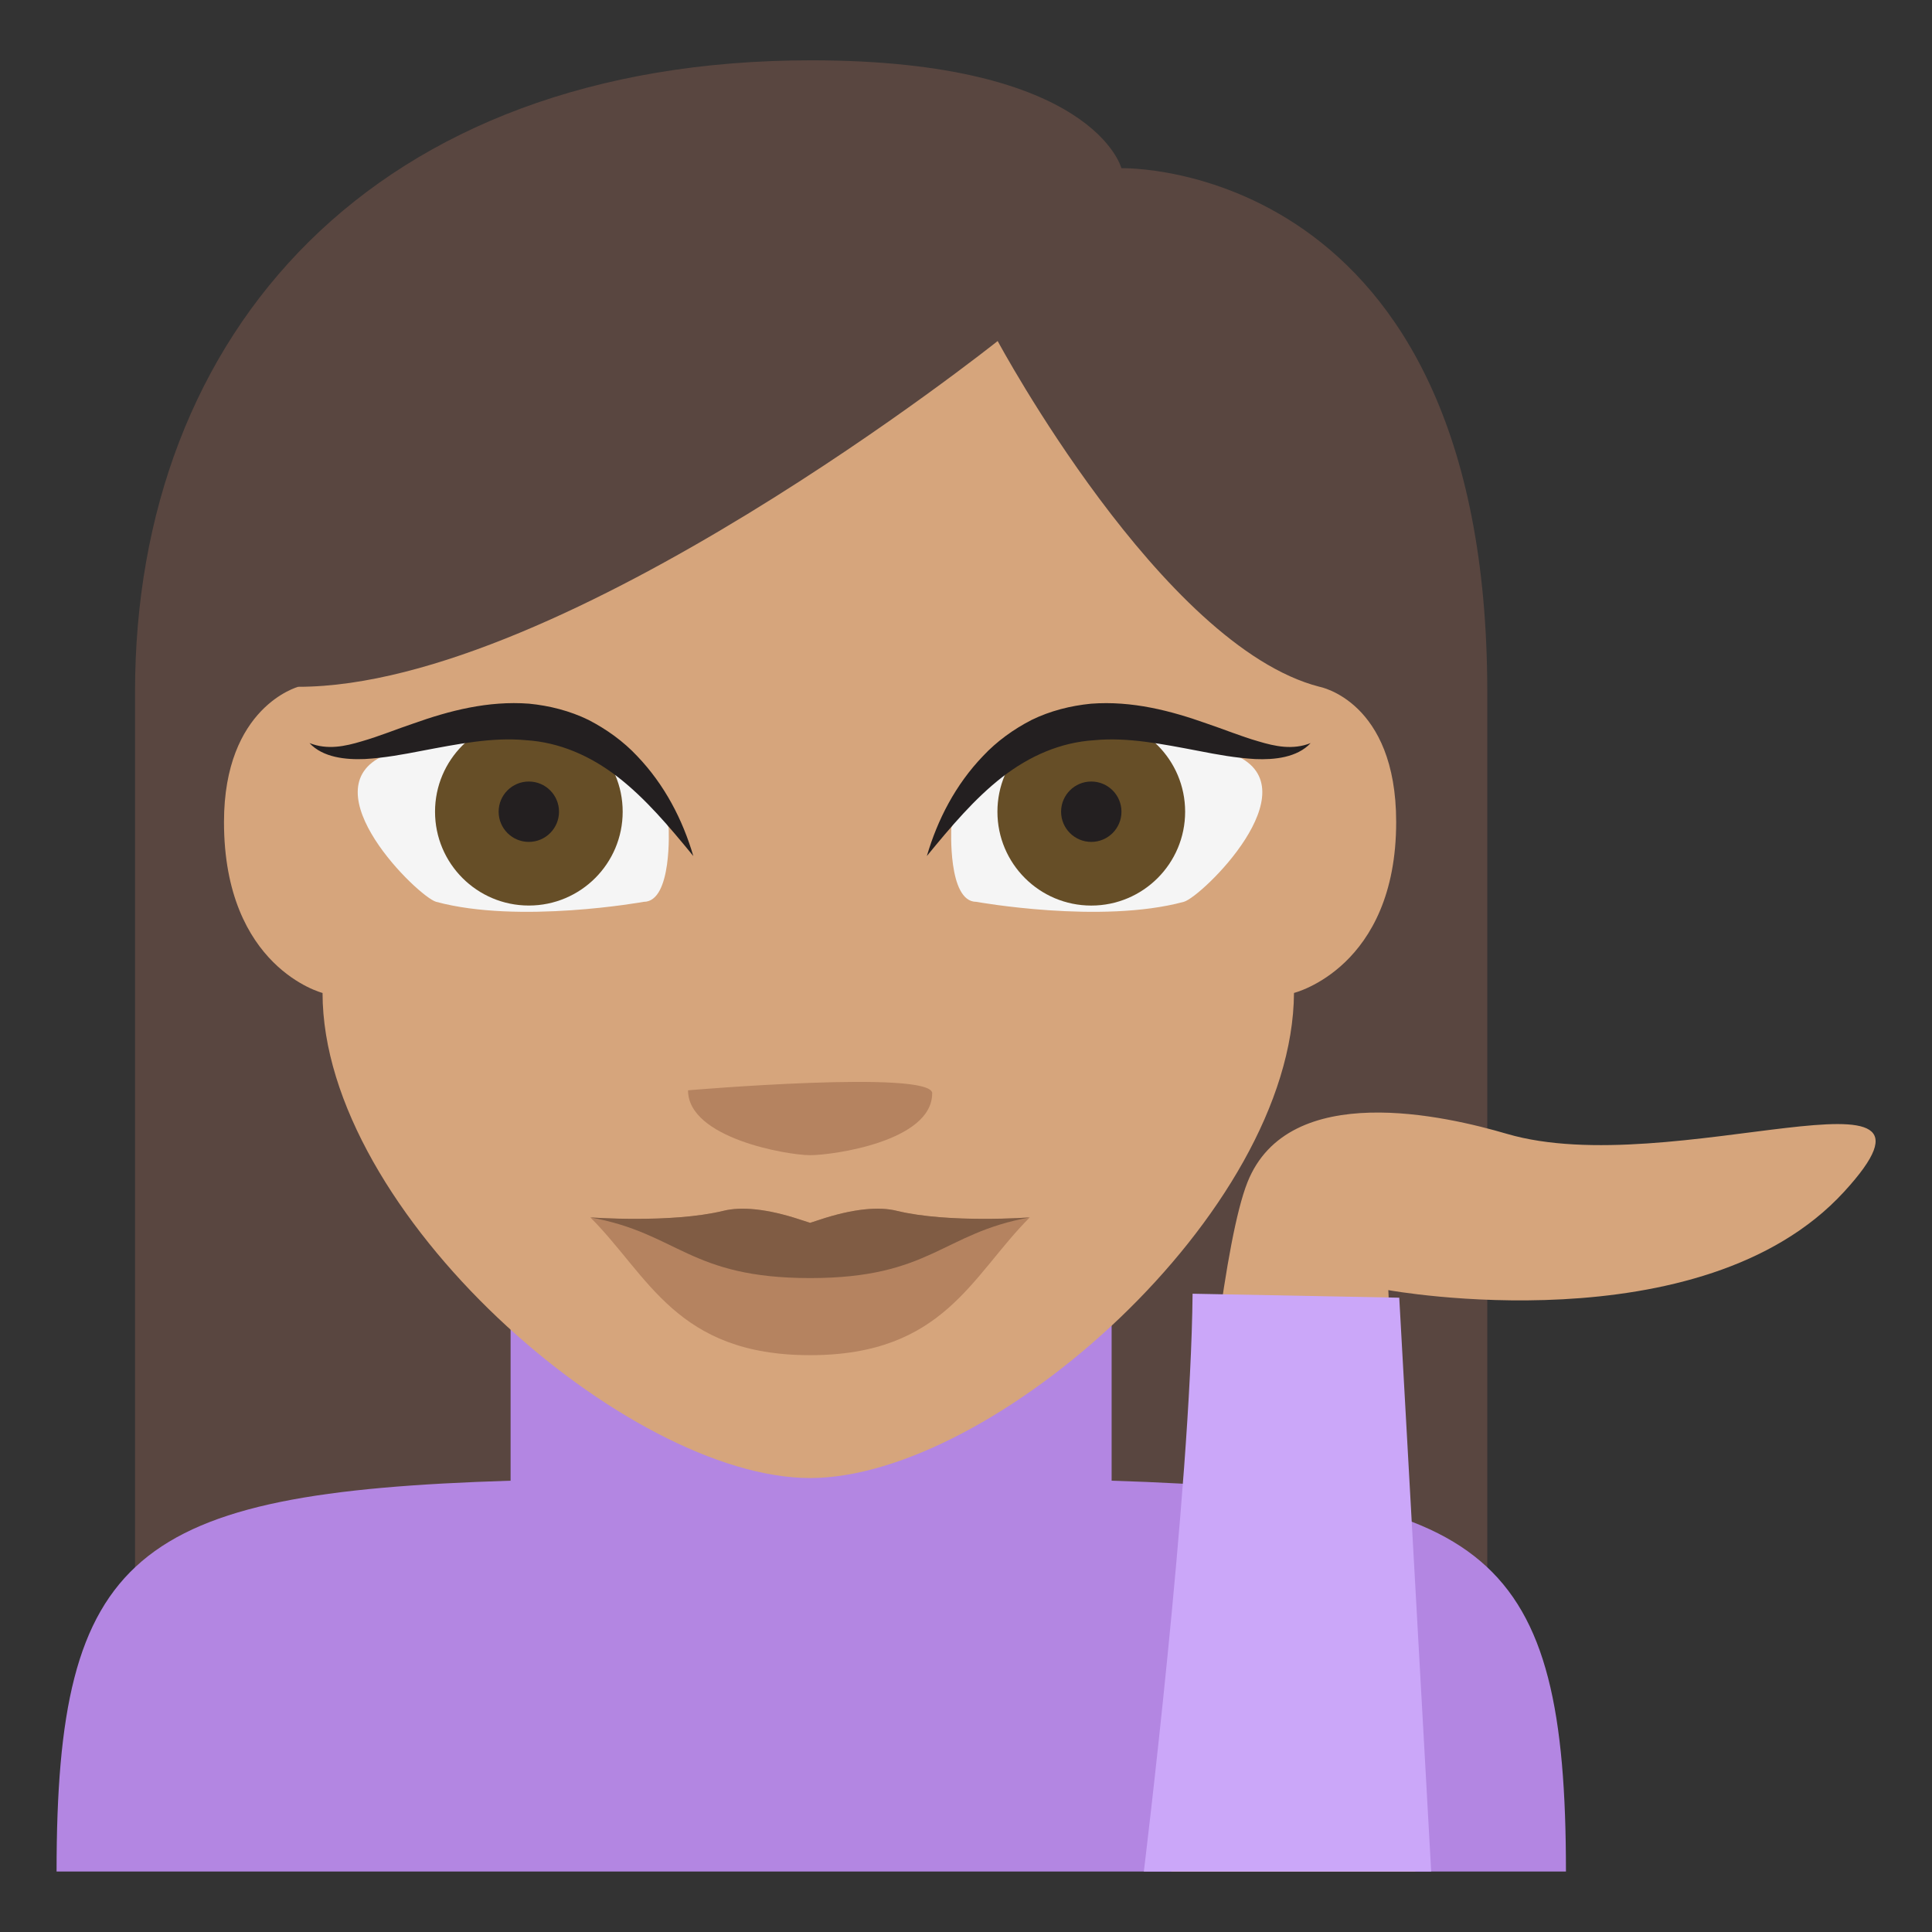
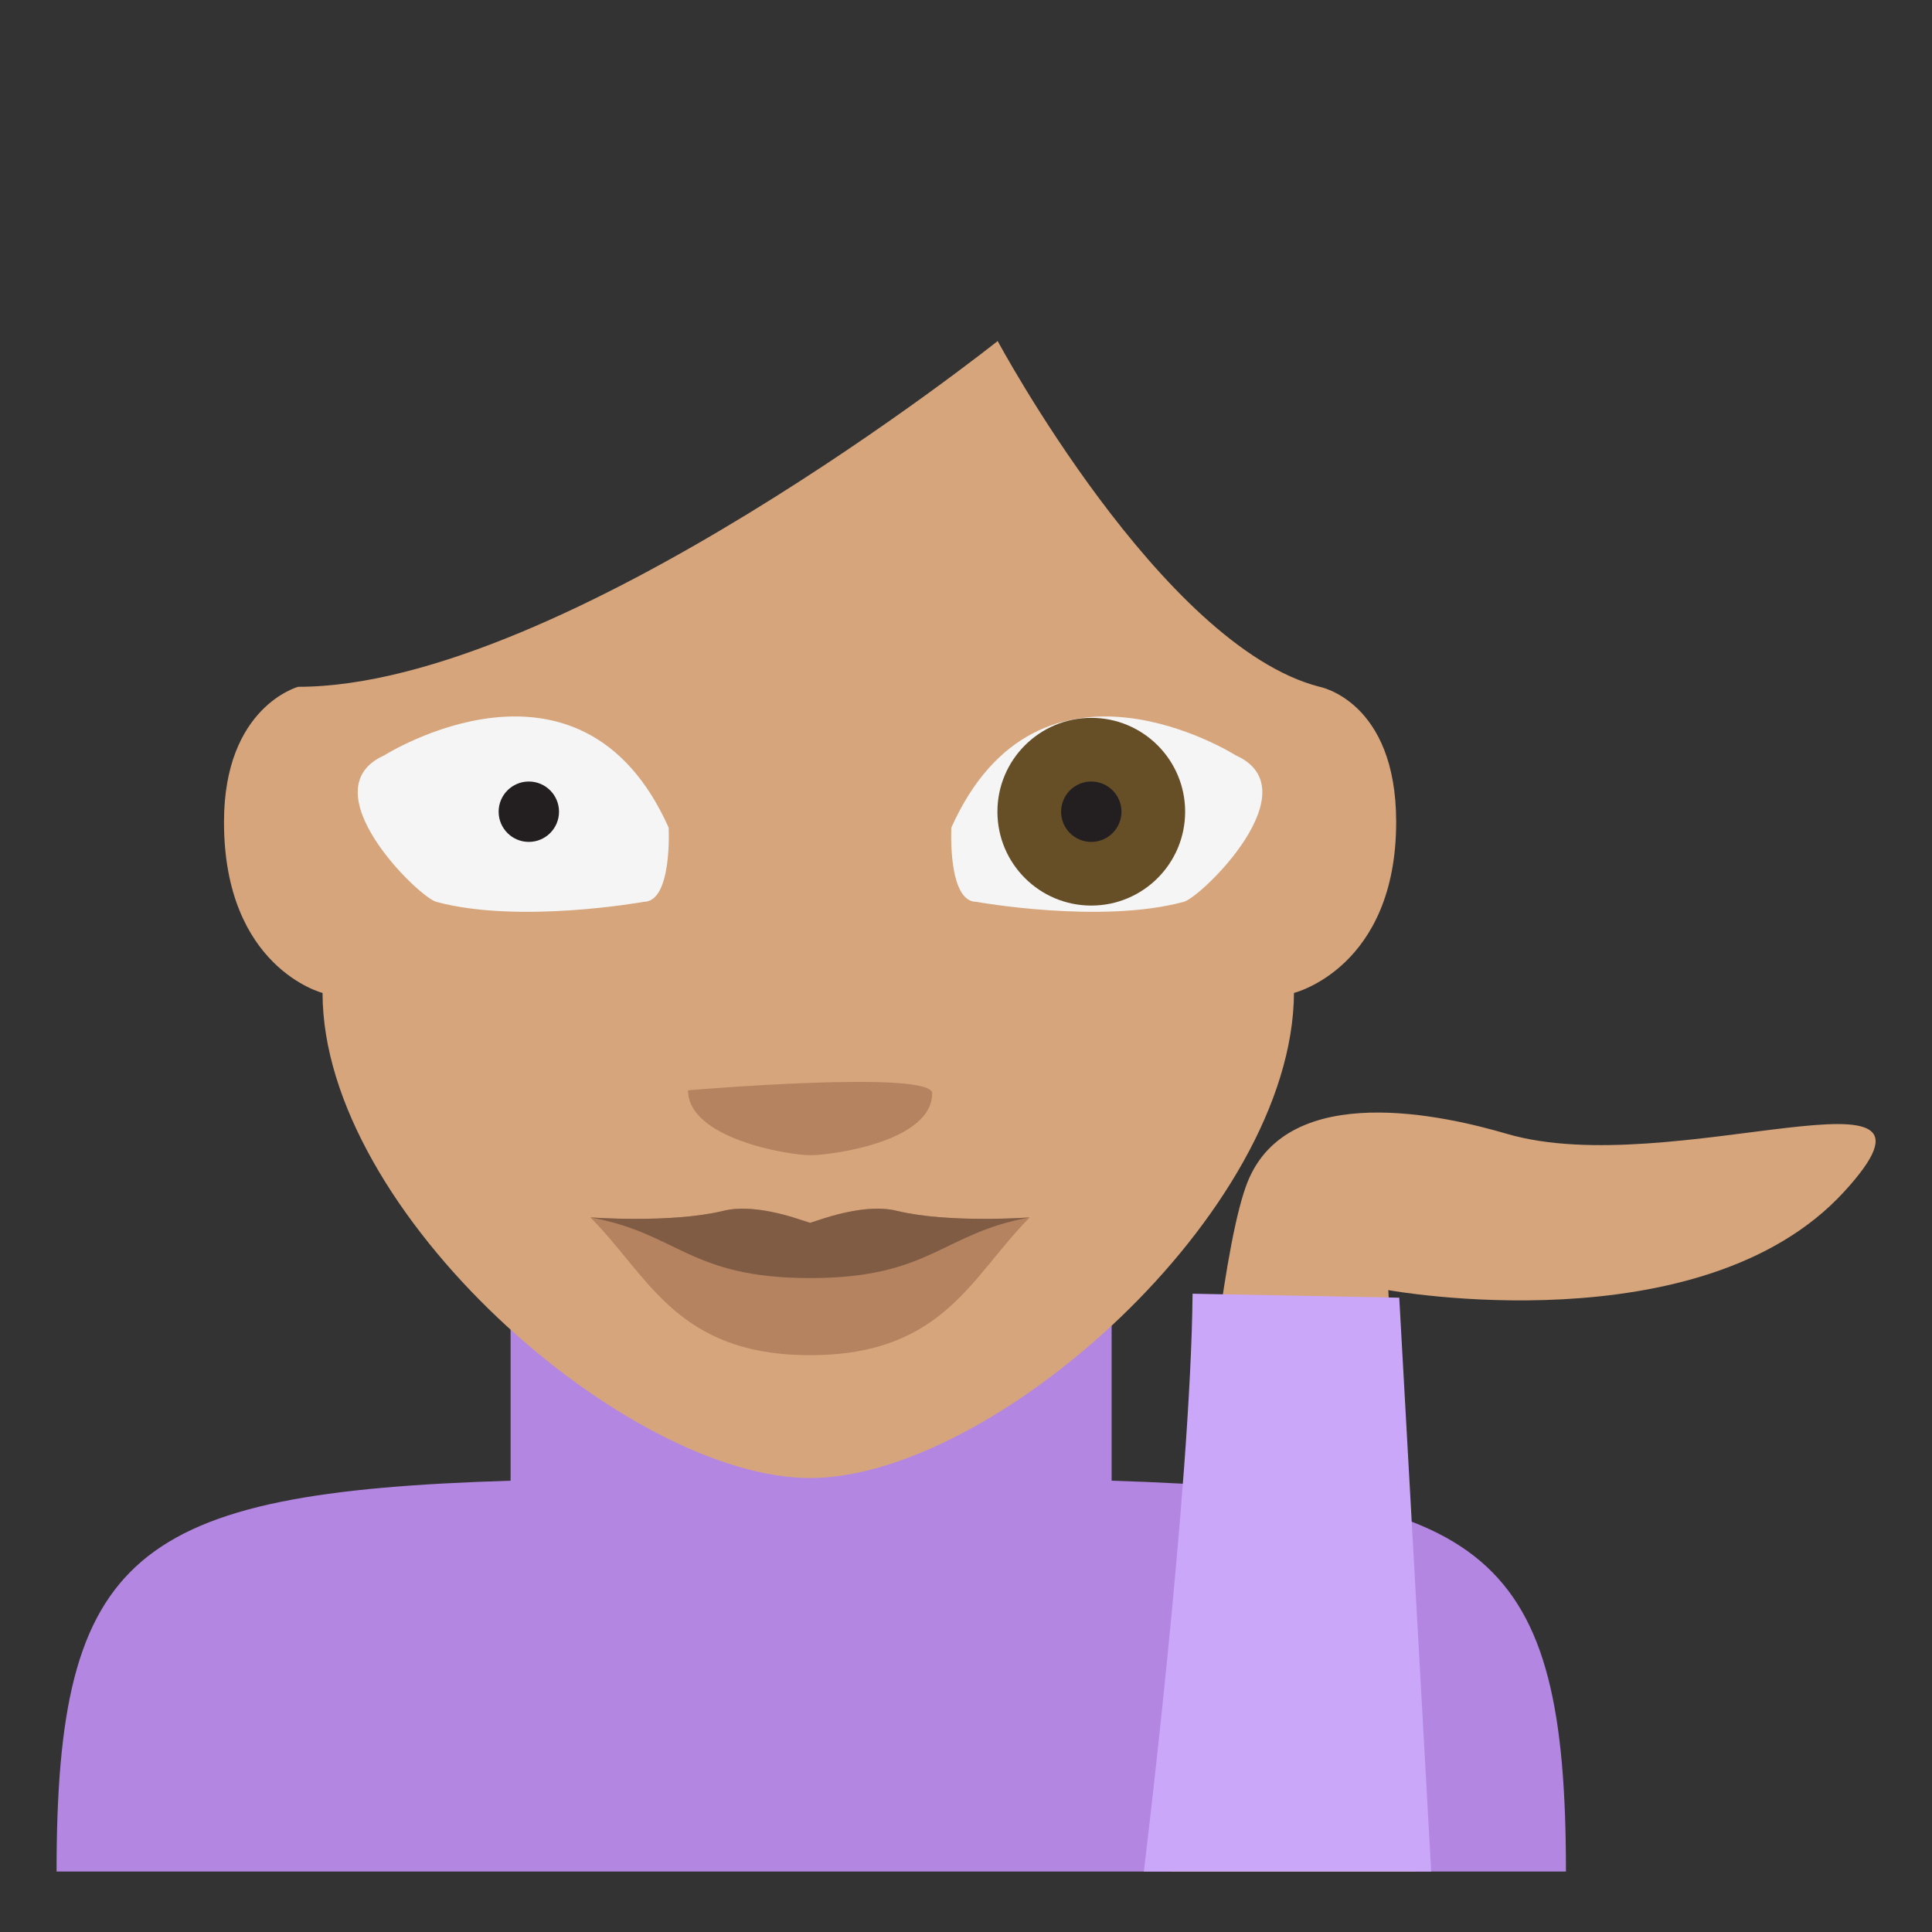
<svg xmlns="http://www.w3.org/2000/svg" viewBox="0 0 64 64" enable-background="new 0 0 64 64">
  <rect x="0" y="0" width="64" height="64" fill="#333333" stroke="none" />
-   <path fill="#594640" d="m26.871 1.998c-14.488 0-22.398 9.03-22.398 20.924v37.08h44.795v-37.08c0-17.679-12.12-17.35-12.12-17.35s-.913-3.574-10.272-3.574" />
  <path fill="#b386e2" d="m36.824 49.05v-7.14h-19.91v7.14c-12.518.387-15.04 2.408-15.04 12.947h50c0-10.537-2.533-12.56-15.05-12.947" />
  <path fill="#d6a57c" d="m10.682 32.892c0 0-3.262-.834-3.262-5.662 0-3.823 2.459-4.479 2.459-4.479 8.811 0 23.17-11.454 23.17-11.454s5.428 10.112 10.664 11.454c0 0 2.537.468 2.537 4.479 0 4.828-3.385 5.662-3.385 5.662-.045 7.282-9.992 16.07-16.03 16.07-6.04 0-16.15-8.785-16.15-16.07" />
  <path fill="#b58360" d="m30.879 36.22c0 1.587-3.289 2.047-4.04 2.047-.756 0-4.047-.563-4.047-2.149 0-.001 8.09-.69 8.09.102" />
  <path fill="#f5f5f5" d="m21.326 29.874c.951 0 .824-2.458.824-2.458-2.92-6.522-9.42-2.394-9.42-2.394-2.527 1.128 1.133 4.694 1.719 4.852 2.754.746 6.877 0 6.877 0" />
-   <circle fill="#664e27" cx="17.519" cy="26.889" r="3.108" />
  <g fill="#231f20">
    <circle cx="17.518" cy="26.889" r="1" />
-     <path d="m22.967 28.357c-.795-.971-1.582-1.904-2.496-2.614-.912-.707-1.938-1.154-3.045-1.223-1.107-.107-2.268.128-3.471.355-.602.117-1.223.232-1.871.269-.627.026-1.385-.047-1.832-.529.592.234 1.174.11 1.738-.06.568-.163 1.131-.396 1.721-.594 1.164-.414 2.451-.754 3.814-.651.676.066 1.354.237 1.969.538.607.313 1.16.714 1.611 1.195.913.954 1.508 2.109 1.862 3.314" />
  </g>
  <path fill="#f5f5f5" d="m32.34 29.874c-.953 0-.826-2.458-.826-2.458 2.92-6.522 9.422-2.394 9.422-2.394 2.527 1.128-1.133 4.694-1.721 4.852-2.75.746-6.875 0-6.875 0" />
  <circle fill="#664e27" cx="36.15" cy="26.889" r="3.109" />
  <g fill="#231f20">
    <circle cx="36.15" cy="26.889" r="1" />
-     <path d="m30.703 28.357c.354-1.205.947-2.36 1.861-3.313.451-.481 1-.882 1.609-1.195.615-.301 1.295-.472 1.969-.538 1.363-.103 2.65.237 3.814.65.59.198 1.154.432 1.723.595.563.17 1.146.294 1.738.06-.449.482-1.205.556-1.834.529-.648-.036-1.27-.151-1.873-.269-1.199-.228-2.361-.463-3.467-.355-1.105.069-2.133.516-3.045 1.223-.913.71-1.7 1.644-2.495 2.613" />
  </g>
  <path fill="#b58360" d="m29.707 40.11c-.588-.146-1.445-.076-2.576.302-.1.031-.199.063-.295.096-.1-.033-.197-.064-.297-.096-1.133-.378-1.988-.447-2.576-.302-1.752.427-4.408.218-4.408.218 1.932 1.929 2.85 4.564 7.281 4.564 4.43 0 5.348-2.636 7.277-4.564 0 0-2.656.209-4.406-.218" />
  <path fill="#805c44" d="m29.707 40.11c-.588-.146-1.445-.076-2.576.302-.1.031-.199.063-.295.096-.1-.033-.197-.064-.297-.096-1.133-.378-1.988-.447-2.576-.302-1.721.418-4.416.217-4.408.218 2.914.523 3.277 2.01 7.281 2.01 4 0 4.365-1.488 7.277-2.01.012-.001-2.687.2-4.406-.218" />
  <path fill="#d6a57c" d="m46.887 61.998l-.897-19.261c0 0 10.379 1.896 15.1-3.261 4.291-4.679-5.709-.313-11.172-1.916-1.986-.583-7.234-1.826-8.596 1.609-1.469 3.71-2.521 22.828-2.521 22.828h8.08" />
  <path fill="#cba7f9" d="m47.41 61.998l-1.058-19.01-6.846-.132c-.066 6.52-1.615 19.14-1.615 19.14h9.519" />
</svg>